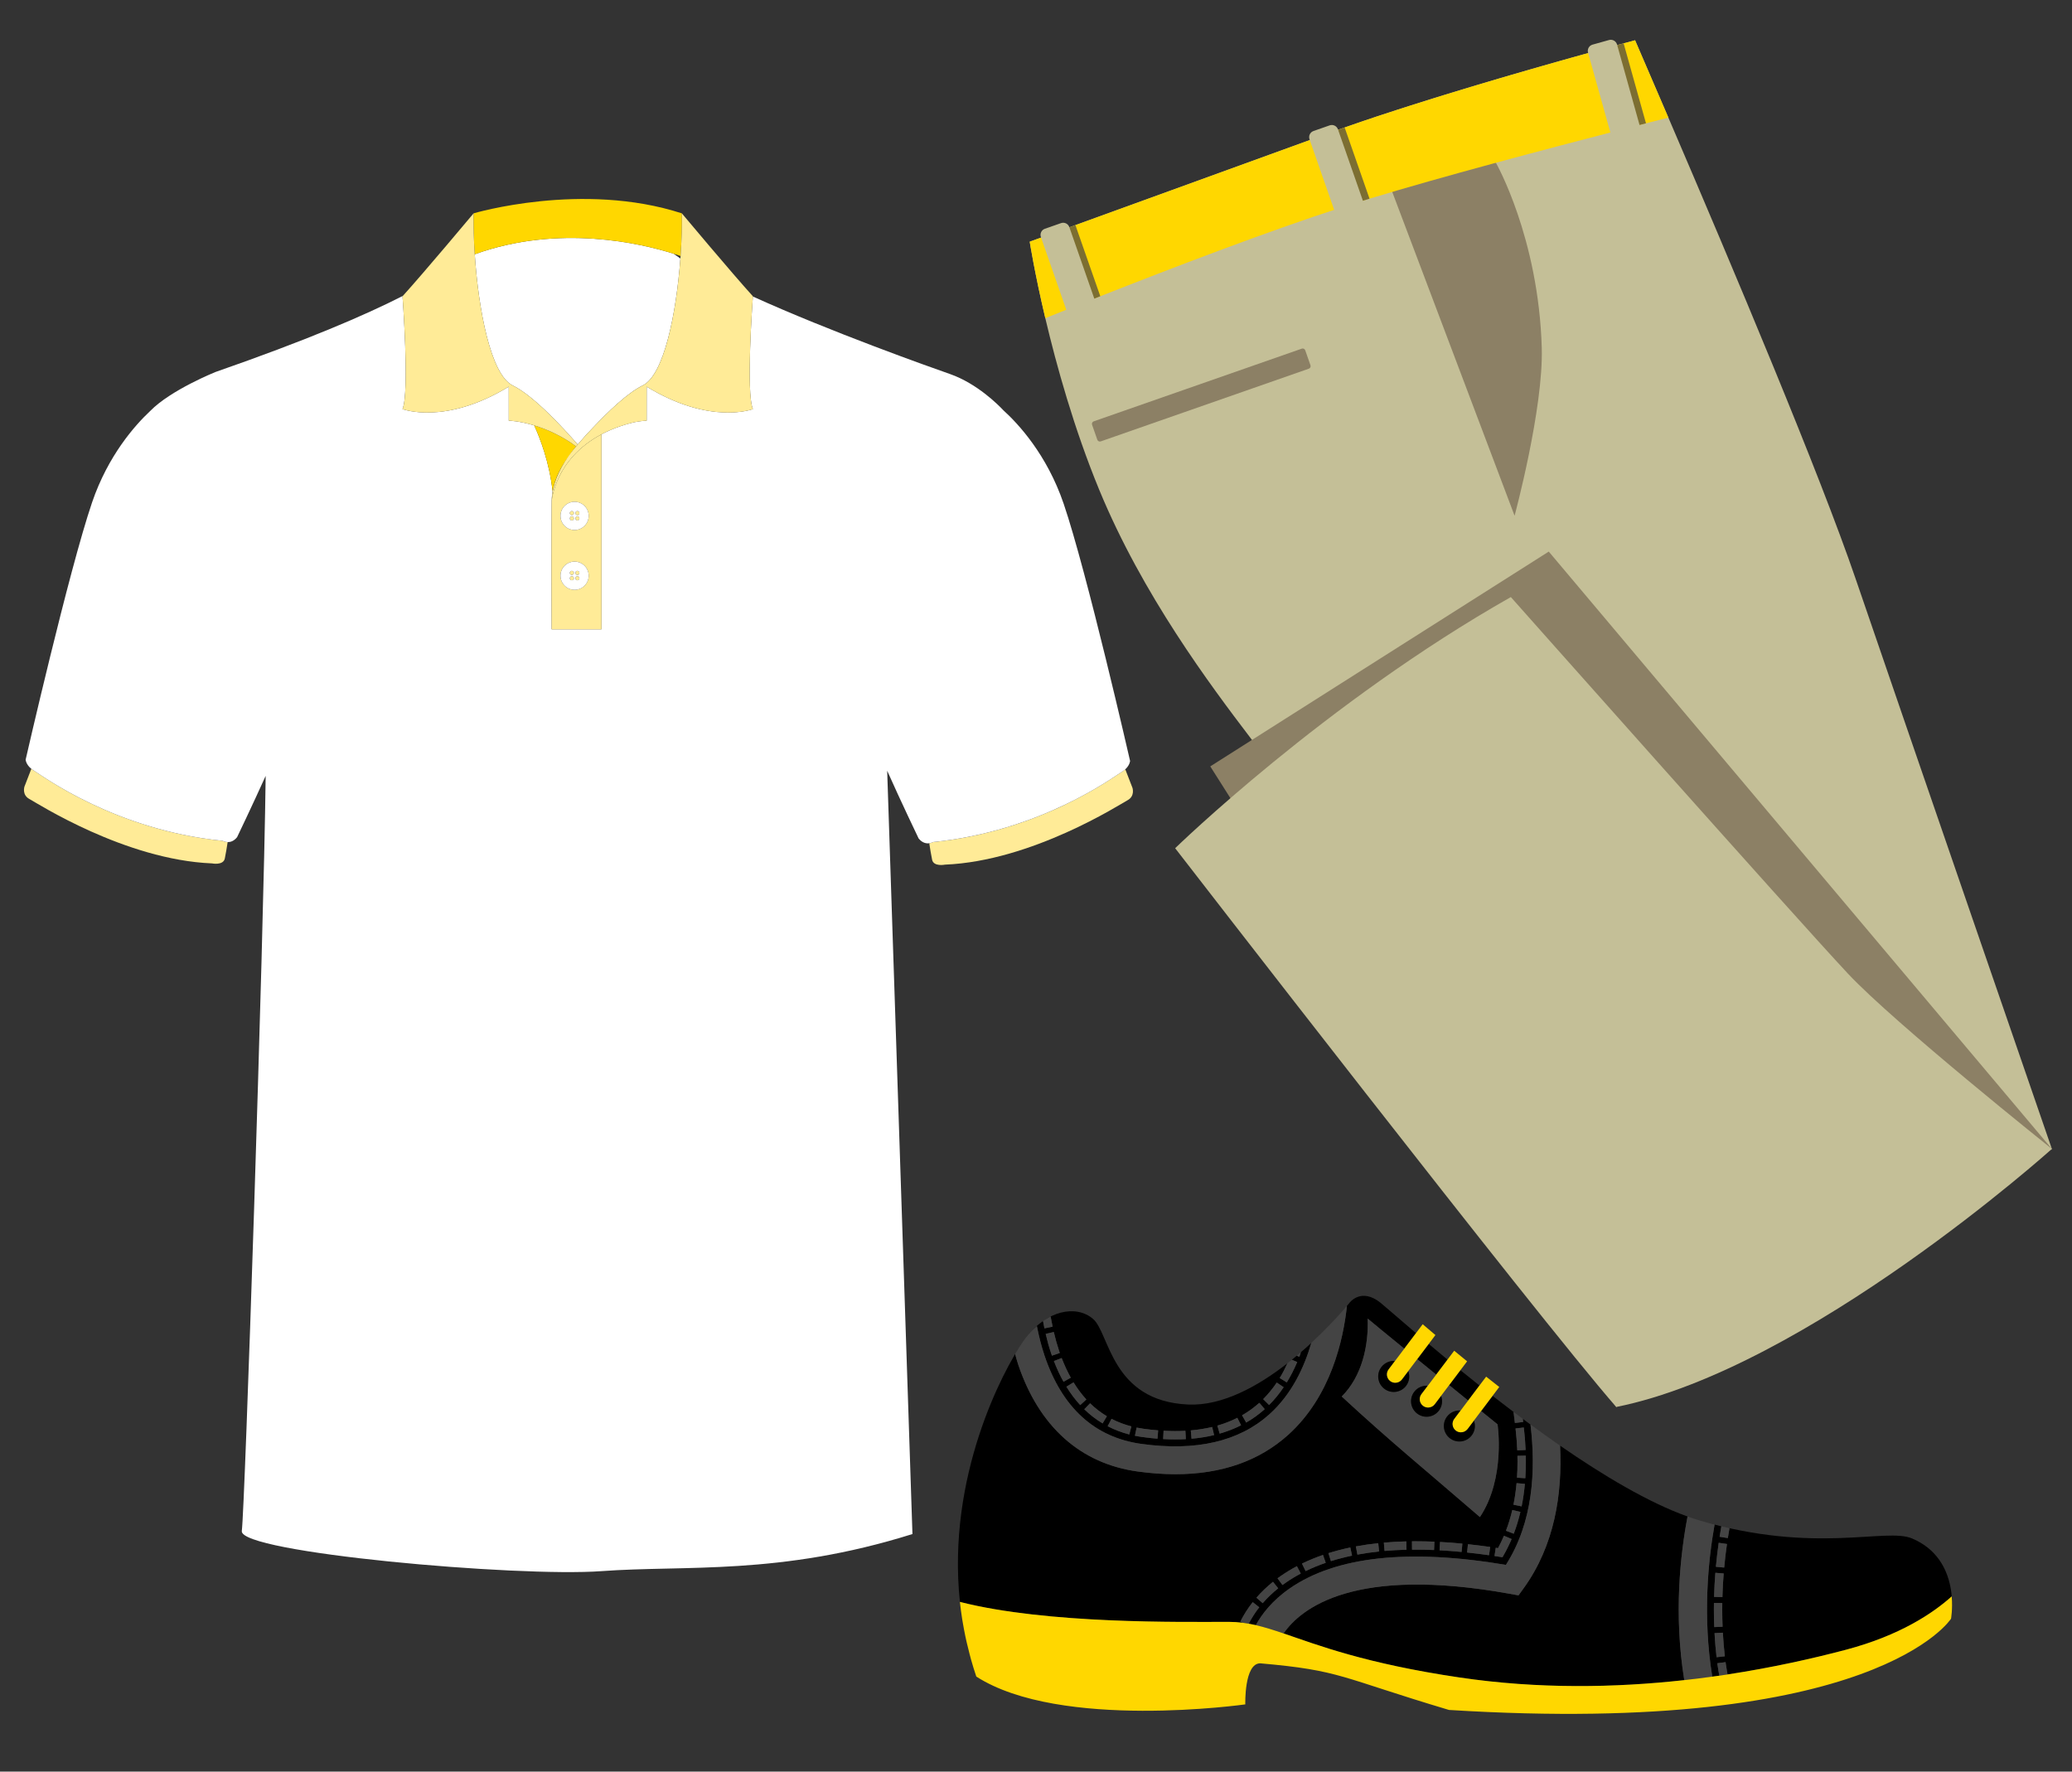
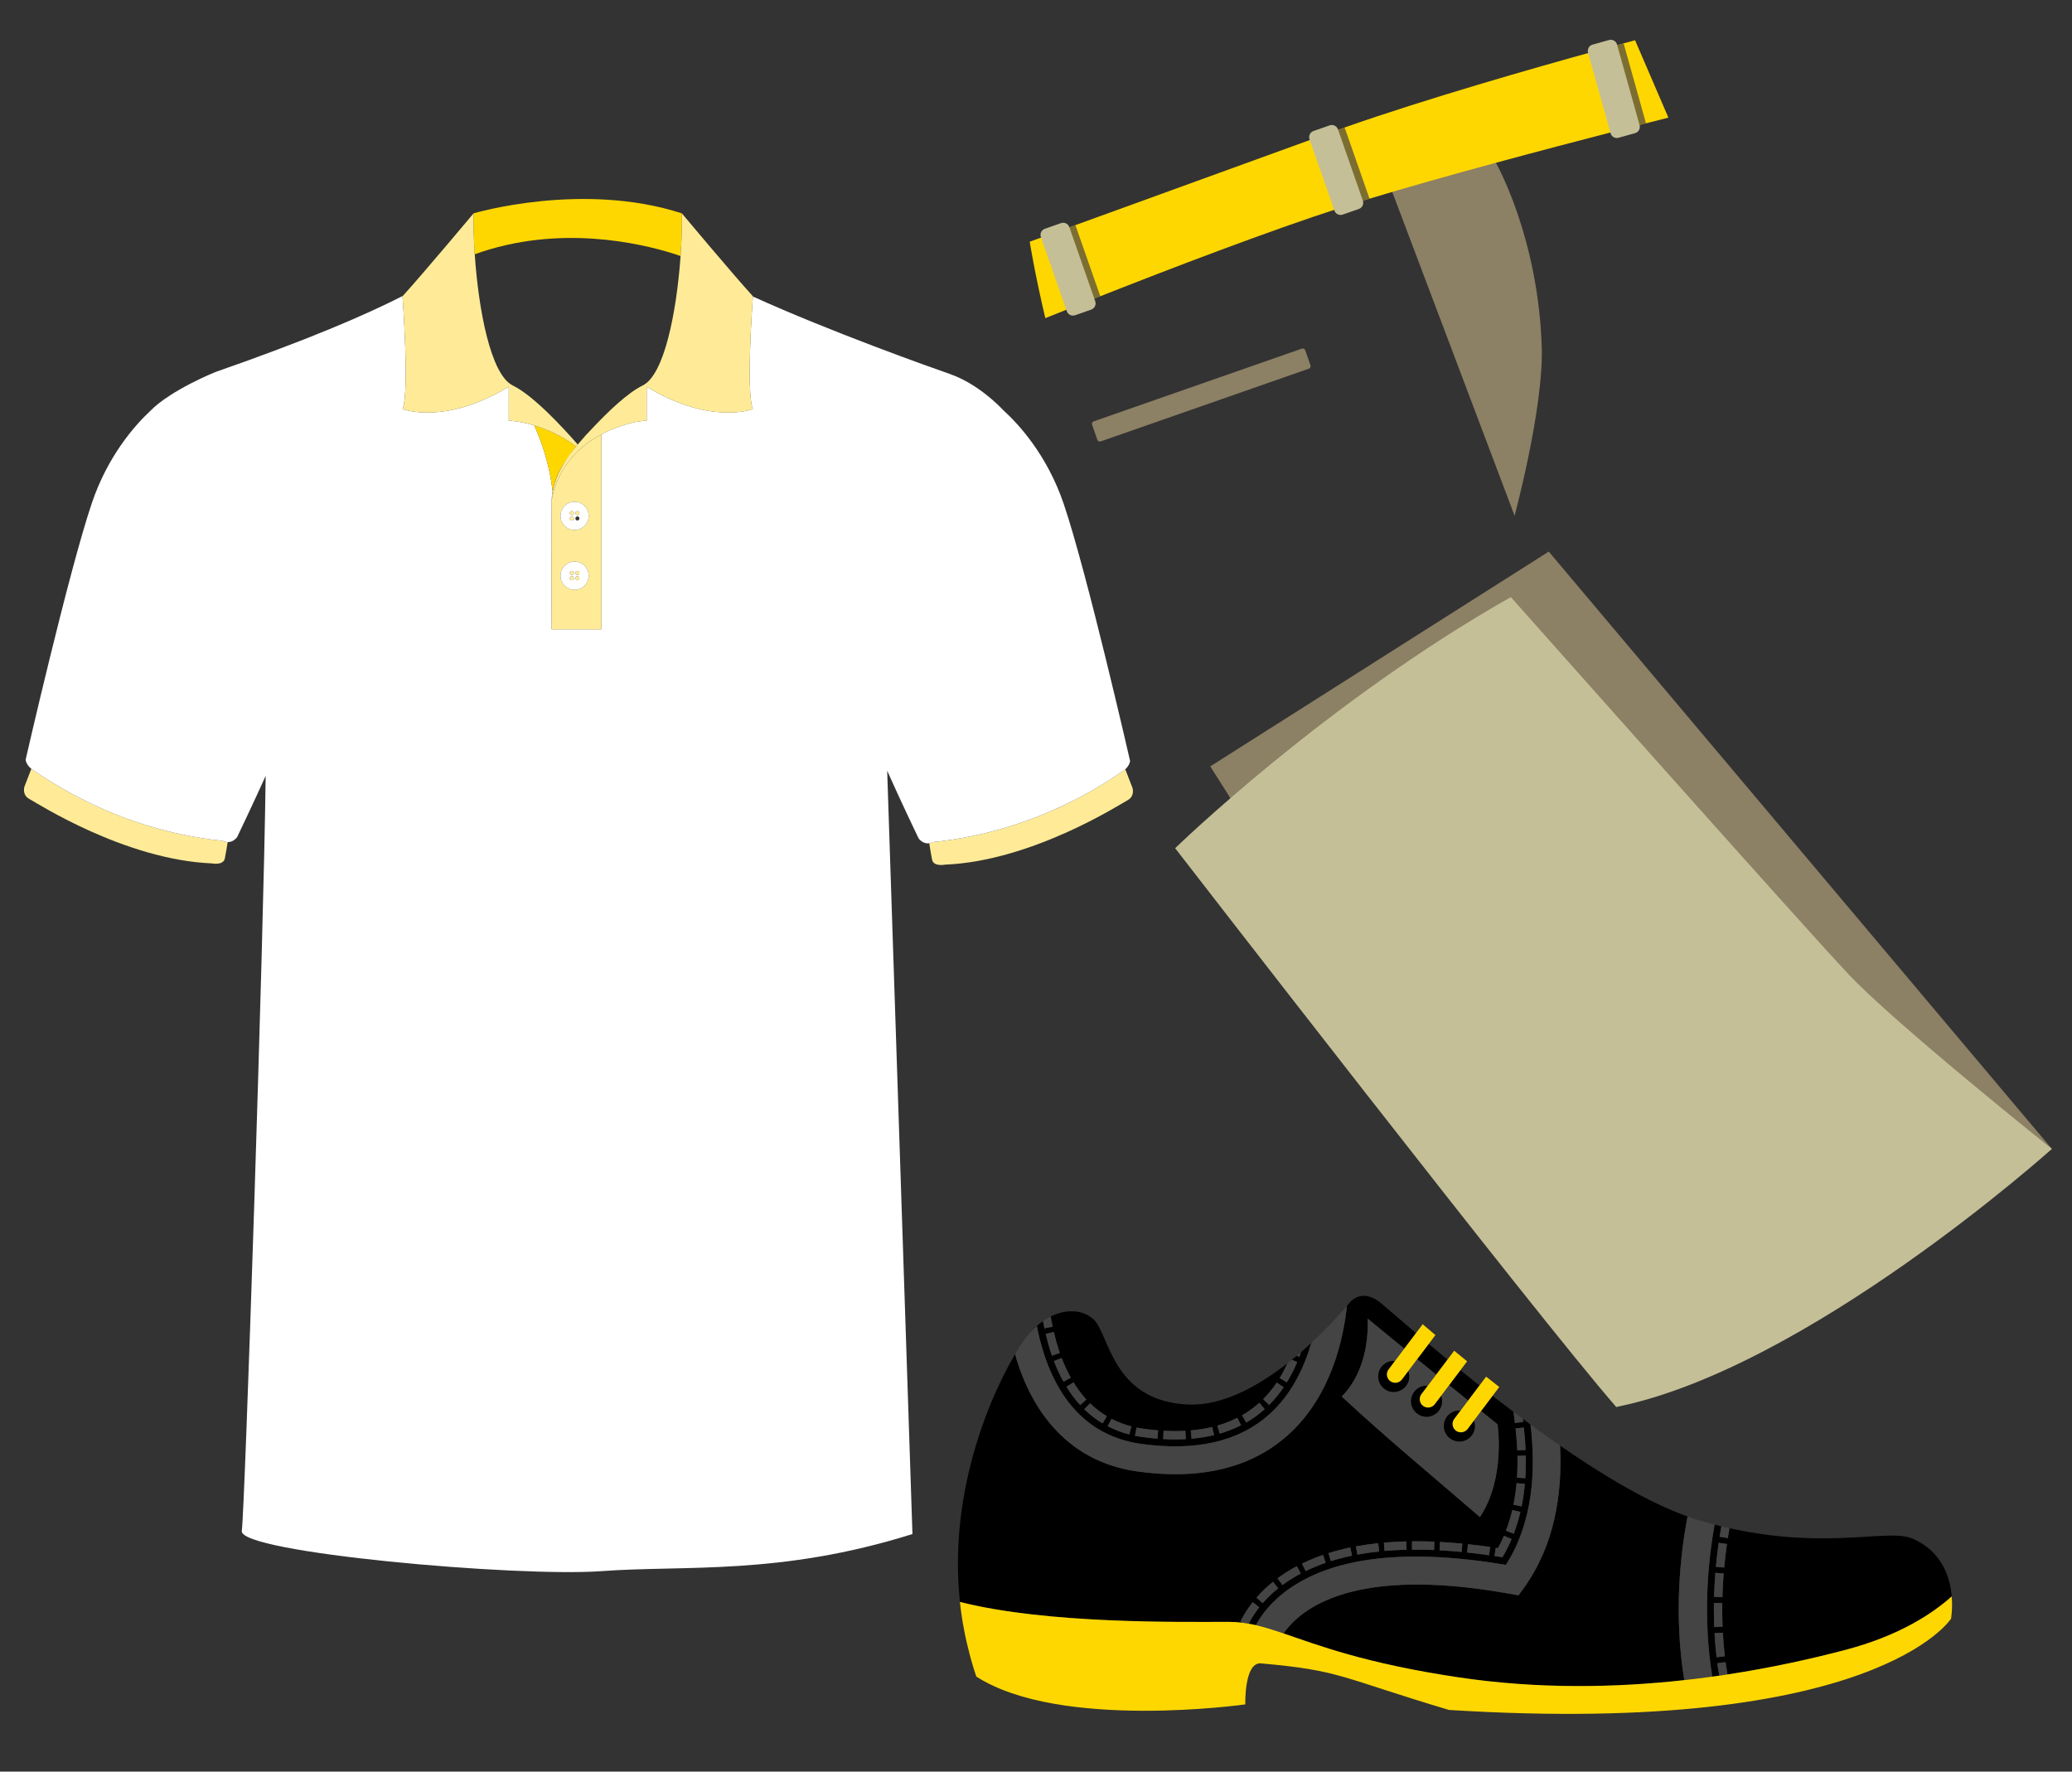
<svg xmlns="http://www.w3.org/2000/svg" xmlns:ns1="http://sodipodi.sourceforge.net/DTD/sodipodi-0.dtd" xmlns:ns2="http://www.inkscape.org/namespaces/inkscape" version="1.1" id="Layer_1" x="0px" y="0px" viewBox="0 0 200 171" style="enable-background:new 0 0 200 171;" xml:space="preserve">
  <rect x="0" y="0" width="200" height="171" fill="#333333" stroke="none" />
  <style type="text/css">
	.st0{fill:#C4BF97;}
	.st1{fill:#8C8065;}
	.st2{fill:#FFD700;}
	.st3{opacity:0.64;fill:#33334D;enable-background:new    ;}
	.st4{fill:#444444;}
	.st5{fill:none;}
	.st6{fill:#FFEB97;}
	.st7{fill:#FFFFFF;}
	.st8{fill:#00A2B5;}
</style>
  <ns1:namedview bordercolor="#666666" borderopacity="1" gridtolerance="10" guidetolerance="10" id="namedview4604" ns2:current-layer="Layer_1" ns2:cx="210.60473" ns2:cy="89.495801" ns2:pageopacity="0" ns2:pageshadow="2" ns2:window-height="705" ns2:window-maximized="1" ns2:window-width="1366" ns2:window-x="-8" ns2:window-y="-8" ns2:zoom="2.6676612" objecttolerance="10" pagecolor="#ffffff" showgrid="false">
	</ns1:namedview>
  <g id="g1273">
</g>
-   <path class="st0" d="M157.826,3.886c0,0,1.25,2.886,3.216,7.468c6.334,14.748,14.594,34.335,18.085,44.55  c4.577,13.389,18.931,54.995,18.931,54.995l-11.251,5.203l-30.218,13.972c0,0-30.917-52.246-34.372-56.85  c-0.434-0.577-0.937-1.234-1.492-1.966c-3.893-5.112-10.45-13.852-14.628-23.994c-2.431-5.9-4.122-11.991-5.199-16.554  c-1.04-4.403-1.505-7.382-1.505-7.382s17.51-6.361,29.163-10.584c3.904-1.415,8.613-2.913,13.103-4.265  C150.135,5.925,157.826,3.886,157.826,3.886z" />
  <path class="st1" d="M198.058,110.899c0,0-0.004,0.003-0.01,0.008c-0.421,0.29-13.929,9.669-20.732,13.993  c-6.908,4.393-21.309,10.909-21.309,10.909L118.71,76.955l-1.889-2.981l32.674-20.733l48.56,57.654  C198.057,110.897,198.058,110.899,198.058,110.899z" />
  <path class="st0" d="M145.834,57.631c0,0,27.418,30.882,32.547,36.356c4.499,4.801,19.676,16.911,19.676,16.911  s-23.625,21.217-42.05,24.909c-7.541-8.63-42.575-53.935-42.575-53.935S127.861,67.816,145.834,57.631z" />
  <path class="st1" d="M144.392,15.711c0,0,4.117,7.209,4.427,17.858c0.171,5.869-2.623,16.211-2.623,16.211l-12.509-33.107  l7.785-3.37L144.392,15.711z" />
  <g>
    <path class="st1" d="M126.336,35.587l-20.089,7.019c-0.134,0.047-0.281-0.024-0.328-0.158l-0.507-1.45   c-0.047-0.134,0.024-0.281,0.158-0.328l20.089-7.018c0.134-0.047,0.281,0.024,0.328,0.158l0.507,1.45   C126.541,35.394,126.47,35.54,126.336,35.587z" />
  </g>
  <path class="st2" d="M157.826,3.886c0,0,1.25,2.886,3.216,7.468c-0.664,0.169-1.389,0.352-2.163,0.55  c-0.879,0.226-1.822,0.468-2.817,0.723c-7.137,1.844-16.851,4.42-23.869,6.551c-0.499,0.151-0.982,0.3-1.452,0.446  c-0.431,0.135-0.873,0.275-1.325,0.421c-7.013,2.266-16.407,5.866-23.21,8.55c-0.958,0.379-1.865,0.739-2.706,1.074  c-0.958,0.382-1.833,0.733-2.601,1.042c-1.04-4.403-1.505-7.382-1.505-7.382s0.611-0.221,1.678-0.61  c0.719-0.261,1.646-0.597,2.733-0.991c5.591-2.032,15.441-5.609,23.259-8.442c0.507-0.183,1.004-0.364,1.493-0.542  c0.399-0.145,0.806-0.29,1.222-0.436c7.917-2.79,18.502-5.804,24.135-7.359c1.173-0.324,2.132-0.585,2.807-0.767  C157.431,3.99,157.826,3.886,157.826,3.886z" />
  <path class="st3" d="M103.805,21.728l2.401,6.867c-0.958,0.379-1.865,0.739-2.706,1.074l-2.428-6.95  C101.79,22.458,102.717,22.122,103.805,21.728z" />
  <path class="st3" d="M129.834,12.425l2.358,6.753c-0.499,0.151-0.982,0.3-1.452,0.446c-0.431,0.135-0.873,0.275-1.325,0.421  l-2.327-6.661c-0.011-0.033-0.02-0.065-0.025-0.097c0.507-0.183,1.004-0.364,1.493-0.542c0.399-0.145,0.806-0.29,1.222-0.436  C129.801,12.343,129.82,12.383,129.834,12.425z" />
  <path class="st0" d="M105.333,29.883l-1.561,0.545c-0.327,0.114-0.685-0.058-0.799-0.385l-2.502-7.163  c-0.114-0.327,0.058-0.685,0.385-0.799l1.561-0.545c0.327-0.114,0.685,0.058,0.799,0.385l2.502,7.163  C105.833,29.411,105.66,29.769,105.333,29.883z" />
  <path class="st0" d="M131.166,20.168l-1.561,0.545c-0.327,0.114-0.685-0.058-0.799-0.385l-2.405-6.884  c-0.114-0.327,0.058-0.685,0.385-0.799l1.561-0.545c0.327-0.114,0.685,0.058,0.799,0.385l2.405,6.884  C131.666,19.696,131.493,20.054,131.166,20.168z" />
  <path class="st3" d="M156.72,4.182l2.159,7.721c-0.879,0.226-1.822,0.468-2.817,0.723l-2.148-7.677  C155.086,4.625,156.046,4.364,156.72,4.182z" />
  <path class="st0" d="M157.826,12.852l-1.592,0.445c-0.334,0.093-0.68-0.102-0.773-0.435l-2.176-7.781  c-0.093-0.334,0.102-0.68,0.435-0.773l1.592-0.445c0.334-0.093,0.68,0.102,0.773,0.435l2.176,7.781  C158.354,12.412,158.159,12.758,157.826,12.852z" />
  <g id="g1273_00000132056211462139563180000007945383802638591162_">
</g>
  <path d="M129.47,126.672c0.057-0.063,0.104-0.118,0.155-0.176C129.575,126.553,129.525,126.61,129.47,126.672z" />
  <path d="M129.721,126.387c0.058-0.067,0.11-0.126,0.158-0.183C129.831,126.26,129.777,126.321,129.721,126.387z" />
  <path d="M129.105,127.077c0.02-0.022,0.041-0.045,0.061-0.066C129.147,127.031,129.125,127.055,129.105,127.077z" />
  <path d="M141.713,135.184l1.093-1.449c-0.633-0.503-1.248-0.997-1.84-1.478l-1.086,1.44  C140.526,134.221,141.145,134.724,141.713,135.184z" />
  <path d="M128.701,127.512c0.024-0.026,0.049-0.051,0.072-0.077C128.75,127.46,128.725,127.486,128.701,127.512z" />
  <path d="M138.628,132.68l1.091-1.447c-0.64-0.529-1.246-1.034-1.813-1.512l-1.11,1.471  C137.397,131.68,138.014,132.182,138.628,132.68z" />
  <path d="M147.069,153.306l-0.495,0.685l-0.832-0.15c-15.049-2.72-20.175,1.404-21.845,3.824c3.324,1.132,7.876,2.903,16.982,4.253  c7.642,1.132,15.051,0.991,21.695,0.255c-1.035-6.386-0.368-12.21,0.317-15.794c-3.753-1.341-8.116-3.939-12.329-6.857  c0.008,0.005,0.015,0.011,0.023,0.017C150.816,144.166,150.07,149.151,147.069,153.306z" />
  <path d="M94.239,161.829c-0.19-0.557-0.358-1.112-0.514-1.666C93.882,160.716,94.05,161.272,94.239,161.829z" />
  <path d="M128.264,127.971c0.011-0.012,0.023-0.023,0.034-0.035C128.287,127.947,128.276,127.959,128.264,127.971z" />
  <path d="M93.586,159.641c-0.104-0.392-0.201-0.782-0.289-1.171C93.386,158.859,93.483,159.249,93.586,159.641z" />
  <path d="M93.18,157.928c-0.087-0.417-0.165-0.832-0.235-1.246C93.015,157.096,93.093,157.512,93.18,157.928z" />
  <path d="M92.877,156.286c-0.086-0.554-0.162-1.106-0.22-1.653C92.716,155.181,92.79,155.733,92.877,156.286z" />
  <path d="M118.59,156.548c0.467,0,0.915,0.031,1.359,0.087l-0.225-0.112c0.322-0.651,0.725-1.286,1.195-1.881l0.631,0.501  c-0.396,0.501-0.731,1.035-1.016,1.583c0.227,0.041,0.454,0.086,0.683,0.138c0.568-1.038,1.558-2.354,3.259-3.535  c4.457-3.099,11.481-3.863,20.881-2.282c2.614-4.093,2.91-9.091,2.373-13.545c-0.251-0.184-0.499-0.368-0.746-0.552  c0.001,0.001,0.003,0.002,0.004,0.003l0.036,0.301l-0.799,0.095l-0.129-1.064c-0.688-0.52-1.365-1.039-2.024-1.552l-1.106,1.467  c0.961,0.779,1.583,1.282,1.583,1.282s0.804,5.191-1.701,8.951c-5.282-4.564-8.594-7.249-13.339-11.636  c1.97-1.969,2.597-4.923,2.508-7.52c0.396,0.34,1.799,1.49,3.53,2.9l1.129-1.496c-1.763-1.504-2.988-2.585-3.412-2.926  c-1.898-1.524-3.007,0-3.007,0s-0.122,0.152-0.348,0.416c0.034-0.04,0.074-0.086,0.103-0.12c-0.337,3.212-1.53,8.722-5.677,12.455  c-2.804,2.522-6.452,3.792-10.88,3.792c-1.161,0-2.375-0.088-3.642-0.262c-5.53-0.763-9.519-4.338-11.536-10.338  c-0.109-0.327-0.196-0.663-0.293-0.996c0.291-0.492,0.553-0.901,0.772-1.215c-1.958,2.807-7.382,13.069-6.1,25.137  C101.129,156.78,114.074,156.548,118.59,156.548z M147.284,141.095c0,0.541-0.016,1.072-0.052,1.589l-0.803-0.052  c0.034-0.503,0.049-1.013,0.049-1.538c0-0.19-0.003-0.382-0.007-0.574l0.806-0.017C147.282,140.701,147.283,140.898,147.284,141.095  z M147.088,137.787c0.086,0.739,0.143,1.47,0.173,2.171l-0.805,0.035c-0.029-0.684-0.085-1.394-0.167-2.113L147.088,137.787z   M146.387,143.158l0.802,0.072c-0.068,0.745-0.174,1.474-0.314,2.169l-0.79-0.161C146.22,144.574,146.323,143.874,146.387,143.158z   M145.973,145.752l0.785,0.185c-0.171,0.726-0.386,1.434-0.642,2.104l-0.753-0.286C145.605,147.118,145.812,146.444,145.973,145.752  z M144.376,149.396l0.221,0.034c0.208-0.386,0.399-0.785,0.571-1.191l0.741,0.314c-0.22,0.521-0.471,1.032-0.746,1.516l-0.138,0.243  l-0.77-0.119L144.376,149.396z M141.694,149.052c0.703,0.074,1.417,0.163,2.147,0.267l-0.112,0.798  c-0.719-0.102-1.427-0.188-2.118-0.263L141.694,149.052z M138.998,148.835c0.703,0.037,1.422,0.09,2.159,0.162l-0.077,0.802  c-0.726-0.068-1.435-0.124-2.126-0.16L138.998,148.835z M136.661,148.77c0.584,0,1.183,0.012,1.796,0.038l-0.033,0.806  c-0.602-0.026-1.189-0.037-1.763-0.037l-0.365,0.001l-0.007-0.806L136.661,148.77z M135.745,148.78l0.019,0.804  c-0.72,0.017-1.433,0.057-2.119,0.116l-0.069-0.802C134.277,148.838,135.006,148.796,135.745,148.78z M133.034,148.953l0.084,0.801  c-0.718,0.075-1.422,0.177-2.095,0.302l-0.147-0.792C131.569,149.134,132.295,149.03,133.034,148.953z M130.34,149.369l0.166,0.787  c-0.704,0.148-1.39,0.326-2.041,0.528l-0.241-0.768C128.899,149.704,129.611,149.52,130.34,149.369z M127.703,150.087l0.263,0.761  c-0.677,0.233-1.33,0.501-1.94,0.799l-0.352-0.725C126.314,150.611,126.997,150.331,127.703,150.087z M123.632,152.115  c0.489-0.34,1.01-0.657,1.549-0.943l0.377,0.713c-0.51,0.271-1.004,0.57-1.465,0.892l-0.304,0.216l-0.477-0.65L123.632,152.115z   M122.875,152.68l0.503,0.63c-0.548,0.439-1.051,0.922-1.496,1.433l-0.608-0.529C121.749,153.668,122.289,153.153,122.875,152.68z" />
  <path d="M100.087,128.002c0.191,0.971,0.429,1.923,0.735,2.838c1.693,5.04,4.842,7.91,9.358,8.533  c5.27,0.729,9.425-0.233,12.345-2.857c2.159-1.938,3.367-4.532,4.05-6.894c-0.335,0.31-0.687,0.625-1.056,0.941  c0.016-0.014,0.033-0.027,0.049-0.041c-0.052,0.142-0.094,0.298-0.147,0.437l-0.253-0.096c-0.155,0.13-0.311,0.259-0.471,0.388  l0.517,0.218c-0.297,0.699-0.635,1.361-1.006,1.965l-0.685-0.422c0.271-0.441,0.518-0.924,0.748-1.424  c-2.814,2.195-6.273,4.136-9.594,3.982c-7.442-0.344-7.561-6.89-9.176-8.268c-1.616-1.379-4.467-0.863-6.536,1.895  C99.317,128.727,99.696,128.344,100.087,128.002z M123.24,133.45l0.667,0.45c-0.424,0.63-0.897,1.206-1.409,1.717l-0.571-0.568  C122.402,134.572,122.844,134.034,123.24,133.45z M121.55,135.409l0.108,0.114l-0.102-0.119l0.269,0.299l-0.167-0.18l0.42,0.494  c-0.545,0.49-1.147,0.926-1.789,1.294l-0.401-0.701C120.481,136.271,121.037,135.87,121.55,135.409z M119.433,136.854l0.363,0.72  c-0.642,0.324-1.338,0.595-2.069,0.804l-0.222-0.774C118.189,137.409,118.836,137.156,119.433,136.854z M117.003,137.736  l0.188,0.784c-0.687,0.166-1.421,0.284-2.177,0.35l-0.072-0.803C115.66,138.005,116.354,137.893,117.003,137.736z M112.316,138.1  c0.736,0.041,1.433,0.043,2.105,0.007l0.043,0.804c-0.335,0.019-0.677,0.028-1.026,0.028c-0.378,0-0.766-0.011-1.164-0.033  L112.316,138.1z M109.711,137.796c0.221,0.044,0.444,0.082,0.671,0.114c0.477,0.065,0.951,0.118,1.409,0.153l-0.062,0.804  c-0.477-0.038-0.963-0.09-1.457-0.16c-0.246-0.035-0.486-0.074-0.724-0.124L109.711,137.796z M107.29,136.951  c0.592,0.309,1.238,0.554,1.917,0.728l-0.201,0.782c-0.738-0.191-1.442-0.459-2.087-0.796L107.29,136.951z M106.842,136.701  l-0.413,0.691c-0.633-0.379-1.228-0.838-1.77-1.366l0.562-0.576C105.717,135.934,106.264,136.354,106.842,136.701z M104.861,135.081  l-0.594,0.544c-0.483-0.527-0.932-1.123-1.333-1.776l0.687-0.422C103.996,134.036,104.412,134.593,104.861,135.081z   M103.359,132.979l-0.704,0.392c-0.34-0.61-0.651-1.283-0.928-1.999l0.751-0.289C102.74,131.763,103.037,132.402,103.359,132.979z   M102.223,130.37l0.075,0.221l-0.759,0.264l-0.08-0.23c-0.197-0.586-0.369-1.199-0.525-1.873l0.784-0.182  C101.87,129.217,102.034,129.807,102.223,130.37z M101.413,127.083l0.191,0.972l-0.788,0.162l-0.139-0.701  C100.92,127.347,101.166,127.206,101.413,127.083z" />
  <path d="M184.549,148.492c-2.527-1.06-9.324,1.551-20.473-1.723c0.487,0.144,0.955,0.263,1.426,0.383  c-0.609,3.398-1.174,8.822-0.225,14.686c0.225-0.031,0.455-0.06,0.679-0.092c-0.066-0.402-0.142-0.8-0.195-1.203l0.799-0.105  c0.052,0.399,0.128,0.791,0.192,1.187c4.289-0.657,8.17-1.522,11.454-2.391c5.202-1.378,8.394-3.537,10.182-5.141  c0.105,1.229-0.062,2.154-0.062,2.154S189.401,150.527,184.549,148.492z M165.575,151.812l0.803,0.064  c-0.059,0.734-0.101,1.496-0.123,2.284l-0.806-0.022C165.472,153.337,165.516,152.558,165.575,151.812z M165.433,155.352  l0.005-0.631l0.806,0.013l-0.005,0.619c0,0.547,0.011,1.104,0.033,1.669l-0.804,0.031  C165.444,156.477,165.433,155.909,165.433,155.352z M165.69,159.961c-0.088-0.765-0.153-1.547-0.195-2.324l0.804-0.045  c0.041,0.763,0.106,1.528,0.191,2.278L165.69,159.961z M166.428,151.305l-0.803-0.075c0.076-0.813,0.169-1.586,0.273-2.315  l0.797,0.115C166.593,149.747,166.502,150.505,166.428,151.305z M166.78,148.46l-0.796-0.126c0.055-0.349,0.111-0.685,0.169-1.008  c0.269,0.065,0.525,0.112,0.788,0.172C166.886,147.807,166.832,148.126,166.78,148.46z" />
  <path class="st4" d="M166.239,155.352l0.005-0.619l-0.806-0.013l-0.005,0.631c0,0.558,0.01,1.125,0.034,1.701l0.804-0.031  C166.25,156.456,166.239,155.899,166.239,155.352z" />
  <path class="st4" d="M165.625,151.231l0.803,0.075c0.073-0.8,0.164-1.559,0.266-2.274l-0.797-0.115  C165.794,149.645,165.7,150.417,165.625,151.231z" />
  <path class="st4" d="M166.56,160.437l-0.799,0.105c0.053,0.403,0.129,0.801,0.195,1.203c0.268-0.039,0.531-0.08,0.796-0.12  C166.688,161.228,166.612,160.835,166.56,160.437z" />
  <path class="st4" d="M166.379,151.876l-0.803-0.064c-0.06,0.747-0.103,1.525-0.126,2.326l0.806,0.022  C166.277,153.372,166.32,152.609,166.379,151.876z" />
  <path class="st4" d="M165.495,157.637c0.043,0.777,0.108,1.559,0.195,2.324l0.8-0.09c-0.085-0.75-0.15-1.515-0.191-2.278  L165.495,157.637z" />
  <path class="st4" d="M162.573,162.173c0.917-0.102,1.818-0.213,2.704-0.336c-0.949-5.864-0.385-11.287,0.225-14.686  c-0.471-0.12-0.939-0.239-1.426-0.383c-0.388-0.114-0.784-0.247-1.186-0.39l0,0C162.204,149.963,161.538,155.787,162.573,162.173z" />
  <path class="st4" d="M145.358,151.047c-9.4-1.582-16.425-0.817-20.881,2.282c-1.701,1.181-2.691,2.498-3.259,3.535  c0.844,0.195,1.709,0.471,2.68,0.801c1.671-2.42,6.797-6.544,21.845-3.824l0.832,0.15l0.495-0.685  c3.001-4.154,3.746-9.139,3.515-13.768c-0.008-0.005-0.015-0.011-0.023-0.017c-0.955-0.661-1.901-1.337-2.831-2.02c0,0,0,0,0,0.001  C148.268,141.956,147.971,146.954,145.358,151.047z" />
  <path class="st4" d="M98.276,131.695c2.016,6,6.006,9.576,11.536,10.338c1.267,0.174,2.481,0.262,3.642,0.262  c4.429,0,8.076-1.27,10.88-3.792c4.148-3.733,5.34-9.243,5.677-12.455c-0.029,0.035-0.069,0.08-0.103,0.12  c-0.01,0.011-0.019,0.023-0.03,0.035c-0.049,0.057-0.1,0.116-0.158,0.183c-0.03,0.035-0.063,0.072-0.096,0.11  c-0.051,0.058-0.098,0.113-0.155,0.176c-0.094,0.106-0.194,0.218-0.304,0.338c-0.019,0.021-0.041,0.045-0.061,0.066  c-0.104,0.114-0.214,0.233-0.331,0.358c-0.024,0.025-0.048,0.051-0.072,0.077c-0.128,0.136-0.262,0.277-0.404,0.423  c-0.011,0.012-0.023,0.023-0.034,0.035c-0.491,0.507-1.058,1.069-1.689,1.652l0,0c-0.683,2.361-1.891,4.956-4.05,6.894  c-2.921,2.623-7.076,3.585-12.345,2.857c-4.516-0.624-7.665-3.494-9.358-8.533c-0.306-0.914-0.544-1.867-0.735-2.838  c-0.39,0.342-0.77,0.724-1.123,1.195c-0.064,0.084-0.133,0.181-0.207,0.288c-0.219,0.314-0.481,0.723-0.772,1.215  C98.08,131.032,98.168,131.368,98.276,131.695z" />
  <path class="st4" d="M165.984,148.334l0.796,0.126c0.052-0.334,0.106-0.653,0.162-0.963c-0.264-0.059-0.519-0.106-0.788-0.172  C166.095,147.649,166.038,147.985,165.984,148.334z" />
  <path class="st4" d="M147.26,139.958c-0.029-0.701-0.087-1.433-0.173-2.171l-0.8,0.093c0.082,0.719,0.139,1.429,0.167,2.113  L147.26,139.958z" />
  <path class="st4" d="M146.758,145.936l-0.785-0.185c-0.162,0.693-0.368,1.366-0.61,2.003l0.753,0.286  C146.372,147.371,146.587,146.662,146.758,145.936z" />
  <path class="st4" d="M147.19,143.231l-0.802-0.072c-0.065,0.715-0.167,1.415-0.302,2.081l0.79,0.161  C147.016,144.705,147.122,143.975,147.19,143.231z" />
  <path class="st4" d="M145.165,150.068c0.275-0.485,0.526-0.995,0.746-1.516l-0.741-0.314c-0.172,0.407-0.364,0.806-0.571,1.191  l-0.221-0.034l-0.12,0.796l0.77,0.119L145.165,150.068z" />
  <path class="st4" d="M143.841,149.319c-0.73-0.103-1.445-0.192-2.147-0.267l-0.084,0.8c0.692,0.075,1.399,0.161,2.118,0.263  L143.841,149.319z" />
  <path class="st4" d="M135.763,149.585l-0.019-0.804c-0.739,0.016-1.468,0.058-2.169,0.119l0.069,0.802  C134.33,149.642,135.043,149.603,135.763,149.585z" />
  <path class="st4" d="M147.023,137.254l-0.036-0.301c-0.001-0.001-0.003-0.002-0.004-0.003c-0.298-0.223-0.594-0.444-0.888-0.665l0,0  l0.129,1.064L147.023,137.254z" />
  <path class="st4" d="M136.661,149.577c0.574,0,1.161,0.011,1.763,0.037l0.033-0.806c-0.613-0.026-1.212-0.038-1.796-0.038  l-0.372,0.001l0.007,0.806L136.661,149.577z" />
  <path class="st4" d="M127.966,150.848l-0.263-0.761c-0.707,0.243-1.389,0.524-2.03,0.836l0.352,0.725  C126.636,151.35,127.289,151.082,127.966,150.848z" />
  <path class="st4" d="M130.506,150.156l-0.166-0.787c-0.729,0.15-1.441,0.335-2.115,0.547l0.241,0.768  C129.116,150.482,129.802,150.305,130.506,150.156z" />
  <path class="st4" d="M124.094,152.776c0.46-0.322,0.955-0.621,1.465-0.892l-0.377-0.713c-0.539,0.285-1.061,0.603-1.549,0.943  l-0.32,0.228l0.477,0.65L124.094,152.776z" />
  <path class="st4" d="M123.377,153.31l-0.502-0.63c-0.586,0.473-1.125,0.988-1.601,1.534l0.608,0.529  C122.327,154.231,122.829,153.749,123.377,153.31z" />
  <path class="st4" d="M120.919,154.642c-0.469,0.595-0.872,1.229-1.195,1.881l0.225,0.112c0.195,0.025,0.39,0.056,0.585,0.09  c0.285-0.548,0.62-1.082,1.016-1.583L120.919,154.642z" />
  <path class="st4" d="M133.118,149.754l-0.084-0.801c-0.739,0.077-1.465,0.182-2.159,0.311l0.147,0.792  C131.696,149.93,132.4,149.829,133.118,149.754z" />
  <path class="st4" d="M141.157,148.997c-0.737-0.072-1.457-0.126-2.159-0.162l-0.044,0.804c0.691,0.035,1.4,0.092,2.126,0.16  L141.157,148.997z" />
  <path class="st4" d="M146.478,141.095c0,0.524-0.015,1.034-0.049,1.538l0.803,0.052c0.035-0.517,0.052-1.048,0.052-1.589  c-0.001-0.197-0.002-0.394-0.007-0.592l-0.806,0.017C146.476,140.714,146.478,140.905,146.478,141.095z" />
  <path class="st4" d="M124.208,133.435c0.372-0.604,0.709-1.266,1.006-1.965l-0.517-0.218l0,0c-0.14,0.114-0.283,0.224-0.427,0.336  c0,0,0,0.001-0.001,0.001c-0.229,0.5-0.477,0.983-0.748,1.424L124.208,133.435z" />
  <path class="st4" d="M125.568,130.523c-0.016,0.014-0.033,0.027-0.049,0.041c-0.116,0.1-0.233,0.199-0.352,0.298h0.001l0.253,0.096  C125.475,130.821,125.516,130.665,125.568,130.523z" />
  <polygon class="st4" points="121.556,135.403 121.657,135.522 121.824,135.703 " />
  <path class="st4" d="M123.907,133.9l-0.667-0.45c-0.396,0.585-0.838,1.122-1.313,1.599l0.571,0.568  C123.01,135.105,123.483,134.529,123.907,133.9z" />
  <path class="st4" d="M117.191,138.521l-0.188-0.784c-0.649,0.156-1.343,0.269-2.061,0.331l0.072,0.803  C115.77,138.804,116.503,138.686,117.191,138.521z" />
  <path class="st4" d="M111.729,138.867l0.062-0.804c-0.458-0.035-0.931-0.088-1.409-0.153c-0.227-0.033-0.45-0.07-0.671-0.114  l-0.162,0.788c0.238,0.05,0.478,0.089,0.724,0.124C110.766,138.777,111.252,138.829,111.729,138.867z" />
  <path class="st4" d="M122.078,136.016l-0.42-0.494l-0.108-0.114c-0.513,0.462-1.068,0.862-1.662,1.201l0.401,0.701  C120.93,136.942,121.532,136.507,122.078,136.016z" />
  <path class="st4" d="M119.796,137.574l-0.363-0.72c-0.598,0.302-1.245,0.554-1.927,0.751l0.222,0.774  C118.459,138.169,119.155,137.898,119.796,137.574z" />
  <path class="st4" d="M109.207,137.679c-0.679-0.174-1.325-0.419-1.917-0.728l-0.372,0.714c0.646,0.337,1.35,0.604,2.087,0.796  L109.207,137.679z" />
  <path class="st4" d="M106.429,137.392l0.413-0.691c-0.578-0.346-1.125-0.766-1.621-1.251l-0.562,0.576  C105.201,136.554,105.796,137.013,106.429,137.392z" />
  <path class="st4" d="M114.463,138.91l-0.043-0.804c-0.671,0.037-1.368,0.035-2.105-0.007l-0.043,0.804  c0.398,0.022,0.786,0.033,1.164,0.033C113.787,138.938,114.128,138.929,114.463,138.91z" />
  <path class="st4" d="M101.459,130.625l0.08,0.23l0.759-0.264l-0.075-0.221c-0.189-0.563-0.354-1.153-0.505-1.8l-0.784,0.182  C101.09,129.425,101.262,130.039,101.459,130.625z" />
  <path class="st4" d="M104.268,135.626l0.594-0.544c-0.45-0.489-0.866-1.045-1.24-1.654l-0.687,0.422  C103.335,134.502,103.785,135.099,104.268,135.626z" />
  <path class="st4" d="M101.604,128.055l-0.191-0.972c-0.247,0.123-0.493,0.264-0.736,0.433l0.139,0.701L101.604,128.055z" />
  <path class="st4" d="M102.655,133.371l0.704-0.392c-0.322-0.577-0.618-1.216-0.881-1.895l-0.751,0.289  C102.004,132.088,102.315,132.761,102.655,133.371z" />
  <path class="st2" d="M188.388,154.092c-1.788,1.604-4.98,3.763-10.182,5.141c-3.283,0.869-7.164,1.734-11.454,2.391  c-0.265,0.041-0.528,0.082-0.796,0.12c-0.223,0.033-0.453,0.061-0.679,0.092c-0.886,0.122-1.788,0.235-2.704,0.336  c-6.644,0.735-14.053,0.877-21.695-0.255c-9.106-1.35-13.658-3.121-16.982-4.253c-0.97-0.33-1.836-0.606-2.68-0.801  c-0.229-0.053-0.456-0.098-0.683-0.138c-0.195-0.035-0.39-0.066-0.585-0.09c-0.443-0.056-0.892-0.087-1.359-0.087  c-4.516,0-17.461,0.233-25.934-1.926h-0.001c0.001,0.004,0.001,0.008,0.001,0.011c0.059,0.547,0.133,1.099,0.22,1.653  c0.021,0.132,0.046,0.264,0.068,0.396c0.07,0.414,0.148,0.829,0.235,1.246c0.037,0.18,0.077,0.36,0.118,0.541  c0.088,0.39,0.185,0.78,0.289,1.171c0.046,0.174,0.089,0.348,0.138,0.522c0.156,0.554,0.324,1.109,0.514,1.666  c8.11,5.223,25.965,2.686,25.965,2.686s-0.116-3.963,1.441-3.963c7.843,0.689,7.64,1.342,18.22,4.5  c41.253,2.576,48.46-8.806,48.46-8.806S188.493,155.321,188.388,154.092z" />
  <path class="st4" d="M142.064,138.543c-0.499,0.662-1.438,0.794-2.101,0.294c-0.66-0.498-0.79-1.438-0.293-2.099  c0.32-0.424,0.821-0.627,1.314-0.589l0.729-0.966c-0.568-0.46-1.187-0.963-1.833-1.487l-0.778,1.032  c0.172,0.463,0.114,1.002-0.205,1.425c-0.499,0.66-1.439,0.793-2.099,0.294c-0.663-0.499-0.794-1.439-0.294-2.099  c0.319-0.423,0.819-0.626,1.312-0.588l0.814-1.079c-0.614-0.498-1.23-1-1.831-1.488l-0.865,1.147c0.172,0.463,0.114,1-0.205,1.424  c-0.499,0.661-1.439,0.792-2.099,0.293c-0.662-0.497-0.792-1.439-0.294-2.099c0.319-0.424,0.82-0.628,1.314-0.589l0.899-1.193  c-1.73-1.41-3.133-2.559-3.53-2.9c0.088,2.597-0.538,5.551-2.508,7.52c4.746,4.387,8.056,7.072,13.339,11.636  c2.505-3.759,1.701-8.951,1.701-8.951s-0.622-0.503-1.583-1.282l-0.695,0.923C142.442,137.584,142.384,138.121,142.064,138.543z" />
  <path d="M139.67,136.738c-0.497,0.661-0.367,1.601,0.293,2.099c0.663,0.499,1.602,0.367,2.101-0.294  c0.319-0.422,0.378-0.959,0.206-1.421l-0.611,0.81c-0.16,0.207-0.401,0.318-0.644,0.318c-0.169,0-0.34-0.052-0.485-0.162  c-0.354-0.269-0.425-0.774-0.157-1.129l0.612-0.811C140.492,136.111,139.99,136.314,139.67,136.738z" />
  <path d="M136.503,134.348c-0.5,0.66-0.369,1.601,0.294,2.099c0.66,0.499,1.601,0.366,2.099-0.294  c0.32-0.423,0.378-0.962,0.205-1.425l-0.612,0.811c-0.159,0.211-0.4,0.32-0.644,0.32c-0.169,0-0.339-0.054-0.484-0.162  c-0.356-0.269-0.427-0.773-0.158-1.129l0.61-0.809C137.322,133.722,136.822,133.925,136.503,134.348z" />
  <path d="M133.334,131.956c-0.499,0.66-0.369,1.602,0.294,2.099c0.66,0.499,1.599,0.368,2.099-0.293  c0.319-0.423,0.377-0.961,0.205-1.424l-0.612,0.81c-0.16,0.21-0.4,0.32-0.644,0.32c-0.168,0-0.339-0.053-0.484-0.163  c-0.354-0.267-0.427-0.772-0.157-1.127l0.612-0.812C134.155,131.329,133.653,131.533,133.334,131.956z" />
  <path class="st2" d="M134.648,131.368l-0.612,0.812c-0.27,0.354-0.197,0.86,0.157,1.127c0.145,0.11,0.316,0.163,0.484,0.163  c0.243,0,0.484-0.11,0.644-0.32l0.612-0.81l0.865-1.147l1.11-1.47l0.647-0.859c-0.432-0.365-0.845-0.717-1.23-1.044l-0.648,0.86  l-1.129,1.496L134.648,131.368z" />
  <path class="st2" d="M137.814,133.76l-0.61,0.809c-0.269,0.356-0.197,0.86,0.158,1.129c0.145,0.108,0.316,0.162,0.484,0.162  c0.245,0,0.485-0.11,0.644-0.32l0.612-0.811l0.778-1.032l1.086-1.44l0.647-0.858c-0.425-0.346-0.848-0.691-1.247-1.022l-0.647,0.858  l-1.091,1.447L137.814,133.76z" />
  <path class="st2" d="M140.985,136.149l-0.612,0.811c-0.269,0.354-0.197,0.859,0.157,1.129c0.145,0.11,0.316,0.162,0.485,0.162  c0.243,0,0.484-0.111,0.644-0.318l0.611-0.81l0.695-0.923l1.106-1.467l0.646-0.857c-0.43-0.335-0.851-0.667-1.267-0.997  l-0.646,0.856l-1.093,1.449L140.985,136.149z" />
  <path class="st5" d="M65.691,24.713c-0.191-0.066-0.417-0.142-0.677-0.225c0.203,0.151,0.424,0.305,0.66,0.462  C65.68,24.871,65.686,24.792,65.691,24.713z" />
  <path class="st6" d="M109.313,76.051l-0.695-1.795c-0.089,0.081-0.194,0.161-0.32,0.237c-0.746,0.447-7.793,5.743-18.235,6.787  c0,0-0.146,0.088-0.365,0.116c0.072,0.469,0.182,1.162,0.274,1.591c0.149,0.696,1.243,0.472,1.243,0.472  c8.403-0.348,16.88-5.817,17.619-6.215C109.574,76.846,109.313,76.051,109.313,76.051z" />
  <path class="st6" d="M3.258,74.372c-0.087-0.052-0.164-0.107-0.233-0.162l-0.666,1.72c0,0-0.261,0.796,0.479,1.193  c0.74,0.398,9.217,5.867,17.619,6.215c0,0,1.094,0.224,1.243-0.472c0.091-0.426,0.201-1.113,0.273-1.582  c-0.281-0.006-0.48-0.125-0.48-0.125C11.052,80.114,4.004,74.819,3.258,74.372z" />
-   <path class="st7" d="M57.237,41.276c1.464-1.554,3.353-3.366,4.791-4.066c2.089-1.016,3.26-7.041,3.646-12.261  c-0.236-0.157-0.456-0.311-0.66-0.462c-3.124-0.988-11.05-2.883-19.189,0.055c0.354,5.309,1.53,11.626,3.675,12.669  c2.002,0.974,4.882,4.105,6.265,5.694c0.043-0.05,0.087-0.1,0.133-0.153C56.325,42.238,56.778,41.744,57.237,41.276z" />
  <path class="st7" d="M108.298,74.493c0.127-0.076,0.231-0.156,0.32-0.237c0.436-0.396,0.463-0.807,0.463-0.807  s-4.176-18.272-6.414-24.835c-1.625-4.765-4.408-7.736-5.811-9.007c-0.453-0.484-2.521-2.581-5.151-3.502  c-1.957-0.685-11.553-4.088-19.033-7.485c-0.037,0.505-0.674,9.272,0.002,10.865c0,0-4.102,1.591-10.255-2.163v3.281  c0,0-0.452,0.009-1.191,0.148c-1.24,0.298-2.286,0.702-3.172,1.17v18.818h-4.81c0,0-0.037-7.868,0-12.306  c0.001-0.087,0.004-0.172,0.008-0.258c0.001-0.024,0.003-0.047,0.004-0.071c0.014-0.231,0.04-0.458,0.079-0.68  c-0.298-2.797-1.227-5.167-1.771-6.362c-1.46-0.44-2.459-0.46-2.459-0.46v-3.281c-6.153,3.754-10.255,2.163-10.255,2.163  c0.696-1.641,0-10.889,0-10.889c0.01-0.011,0.021-0.024,0.032-0.035c-3.722,1.902-9.359,4.306-18.08,7.344  c0,0-4.325,1.73-6.314,3.773c-1.456,1.364-4.055,4.275-5.602,8.814c-2.237,6.563-6.414,24.835-6.414,24.835s0.03,0.465,0.55,0.882  c0.069,0.055,0.146,0.11,0.233,0.162c0.746,0.447,7.793,5.743,18.235,6.787c0,0,0.199,0.119,0.48,0.125  c0.264,0.006,0.599-0.088,0.912-0.473c0,0,1.48-3.08,2.759-5.919c-0.202,16.419-2.01,70.829-2.303,72.883  c-0.298,2.088,26.625,4.475,34.718,3.878c8.09-0.597,17.189,0.447,30.016-3.58l-2.439-73.677c1.332,2.991,3.035,6.536,3.035,6.536  c0.36,0.443,0.751,0.5,1.027,0.464c0.219-0.029,0.365-0.116,0.365-0.116C100.505,80.235,107.552,74.94,108.298,74.493z" />
  <path class="st2" d="M55.61,43.083c-1.457-1.065-2.893-1.673-4.043-2.019c0.544,1.195,1.472,3.565,1.771,6.362  c0.23-1.333,0.868-2.485,1.604-3.422C55.022,43.887,55.205,43.552,55.61,43.083z" />
  <path class="st2" d="M45.825,24.542c8.139-2.938,16.066-1.043,19.19-0.054c0.26,0.082,0.486,0.158,0.677,0.225  c0.104-1.493,0.144-2.913,0.122-4.12c-9.62-3.12-20.099,0-20.099,0C45.693,21.753,45.729,23.111,45.825,24.542z" />
  <path class="st6" d="M38.853,39.486c0,0,4.102,1.591,10.255-2.163v3.281c0,0,1,0.02,2.459,0.46c1.15,0.347,2.585,0.954,4.043,2.019  c0.049-0.057,0.101-0.116,0.154-0.178c-1.383-1.589-4.263-4.721-6.265-5.694c-2.144-1.043-3.32-7.36-3.675-12.669  c-0.095-1.431-0.131-2.789-0.11-3.95c0,0-4.821,5.756-6.829,7.97c-0.011,0.012-0.021,0.024-0.032,0.035  C38.853,28.597,39.549,37.845,38.853,39.486z" />
  <path class="st6" d="M55.734,55.102c-0.109,0-0.195,0.086-0.195,0.195s0.086,0.195,0.195,0.195s0.195-0.086,0.195-0.195  C55.929,55.189,55.843,55.102,55.734,55.102z" />
  <path class="st6" d="M55.199,49.329c-0.109,0-0.199,0.086-0.199,0.195c0,0.109,0.09,0.195,0.199,0.195  c0.106,0,0.195-0.086,0.195-0.195C55.394,49.415,55.305,49.329,55.199,49.329z" />
  <path class="st6" d="M55.734,55.618c-0.109,0-0.195,0.09-0.195,0.199c0,0.106,0.086,0.195,0.195,0.195s0.195-0.09,0.195-0.195  C55.929,55.708,55.843,55.618,55.734,55.618z" />
  <path class="st6" d="M55.199,55.102c-0.109,0-0.199,0.086-0.199,0.195s0.09,0.195,0.199,0.195c0.106,0,0.195-0.086,0.195-0.195  C55.394,55.189,55.305,55.102,55.199,55.102z" />
-   <path class="st6" d="M55.734,49.844c-0.109,0-0.195,0.09-0.195,0.199c0,0.106,0.086,0.195,0.195,0.195s0.195-0.09,0.195-0.195  C55.929,49.934,55.843,49.844,55.734,49.844z" />
  <path class="st6" d="M55.734,49.329c-0.109,0-0.195,0.086-0.195,0.195c0,0.109,0.086,0.195,0.195,0.195s0.195-0.086,0.195-0.195  C55.929,49.415,55.843,49.329,55.734,49.329z" />
  <path class="st6" d="M55.199,49.844c-0.109,0-0.199,0.09-0.199,0.199c0,0.106,0.09,0.195,0.199,0.195  c0.106,0,0.195-0.09,0.195-0.195C55.394,49.934,55.305,49.844,55.199,49.844z" />
  <path class="st8" d="M53.247,48.435c0-0.086,0.003-0.172,0.008-0.258C53.251,48.263,53.247,48.348,53.247,48.435z" />
  <path class="st6" d="M55.199,55.618c-0.109,0-0.199,0.09-0.199,0.199c0,0.106,0.09,0.195,0.199,0.195  c0.106,0,0.195-0.09,0.195-0.195C55.394,55.708,55.305,55.618,55.199,55.618z" />
  <path class="st6" d="M53.247,48.435c-0.037,4.437,0,12.306,0,12.306h4.81V41.923C53.496,44.333,53.247,48.435,53.247,48.435z   M55.462,56.931c-0.753,0-1.361-0.612-1.361-1.365c0-0.75,0.609-1.358,1.361-1.358s1.361,0.609,1.361,1.358  C56.823,56.319,56.214,56.931,55.462,56.931z M55.462,51.158c-0.753,0-1.361-0.612-1.361-1.365c0-0.75,0.609-1.358,1.361-1.358  s1.361,0.609,1.361,1.358C56.823,50.546,56.214,51.158,55.462,51.158z" />
  <path class="st6" d="M65.691,24.713c-0.006,0.079-0.011,0.158-0.017,0.238c-0.386,5.219-1.556,11.245-3.646,12.261  c-1.438,0.699-3.327,2.511-4.791,4.066c-0.459,0.467-0.912,0.962-1.34,1.476c-0.046,0.053-0.09,0.103-0.133,0.153  c-0.054,0.06-0.105,0.119-0.154,0.176c-0.405,0.469-0.699,0.898-0.78,1.014c-0.923,1.33-1.477,2.644-1.571,4.009  c-0.002,0.024-0.003,0.048-0.004,0.071c-0.005,0.086-0.008,0.172-0.008,0.258c0,0,0.25-4.102,4.81-6.512  c0.885-0.468,1.932-0.872,3.172-1.17c0.739-0.139,1.191-0.148,1.191-0.148v-3.281c6.153,3.754,10.255,2.163,10.255,2.163  c-0.676-1.593-0.039-10.36-0.002-10.865c0.001-0.015,0.002-0.024,0.002-0.024c-1.989-2.188-6.861-8.005-6.861-8.005  C65.835,21.799,65.796,23.219,65.691,24.713z" />
  <path class="st7" d="M55.462,54.209c-0.753,0-1.361,0.609-1.361,1.358c0,0.753,0.609,1.365,1.361,1.365s1.361-0.612,1.361-1.365  C56.823,54.817,56.214,54.209,55.462,54.209z M55.199,56.012c-0.109,0-0.199-0.09-0.199-0.195c0-0.109,0.09-0.199,0.199-0.199  c0.106,0,0.195,0.09,0.195,0.199C55.394,55.922,55.305,56.012,55.199,56.012z M55.199,55.493c-0.109,0-0.199-0.086-0.199-0.195  s0.09-0.195,0.199-0.195c0.106,0,0.195,0.086,0.195,0.195S55.305,55.493,55.199,55.493z M55.734,56.012  c-0.109,0-0.195-0.09-0.195-0.195c0-0.109,0.086-0.199,0.195-0.199s0.195,0.09,0.195,0.199  C55.929,55.922,55.843,56.012,55.734,56.012z M55.734,55.493c-0.109,0-0.195-0.086-0.195-0.195s0.086-0.195,0.195-0.195  s0.195,0.086,0.195,0.195S55.843,55.493,55.734,55.493z" />
  <path class="st7" d="M55.462,48.435c-0.753,0-1.361,0.609-1.361,1.358c0,0.753,0.609,1.365,1.361,1.365s1.361-0.612,1.361-1.365  C56.823,49.044,56.214,48.435,55.462,48.435z M55.199,50.238c-0.109,0-0.199-0.09-0.199-0.195c0-0.109,0.09-0.199,0.199-0.199  c0.106,0,0.195,0.09,0.195,0.199C55.394,50.149,55.305,50.238,55.199,50.238z M55.199,49.719c-0.109,0-0.199-0.086-0.199-0.195  c0-0.109,0.09-0.195,0.199-0.195c0.106,0,0.195,0.086,0.195,0.195C55.394,49.633,55.305,49.719,55.199,49.719z M55.734,50.238  c-0.109,0-0.195-0.09-0.195-0.195c0-0.109,0.086-0.199,0.195-0.199s0.195,0.09,0.195,0.199  C55.929,50.149,55.843,50.238,55.734,50.238z M55.734,49.719c-0.109,0-0.195-0.086-0.195-0.195c0-0.109,0.086-0.195,0.195-0.195  s0.195,0.086,0.195,0.195C55.929,49.633,55.843,49.719,55.734,49.719z" />
</svg>